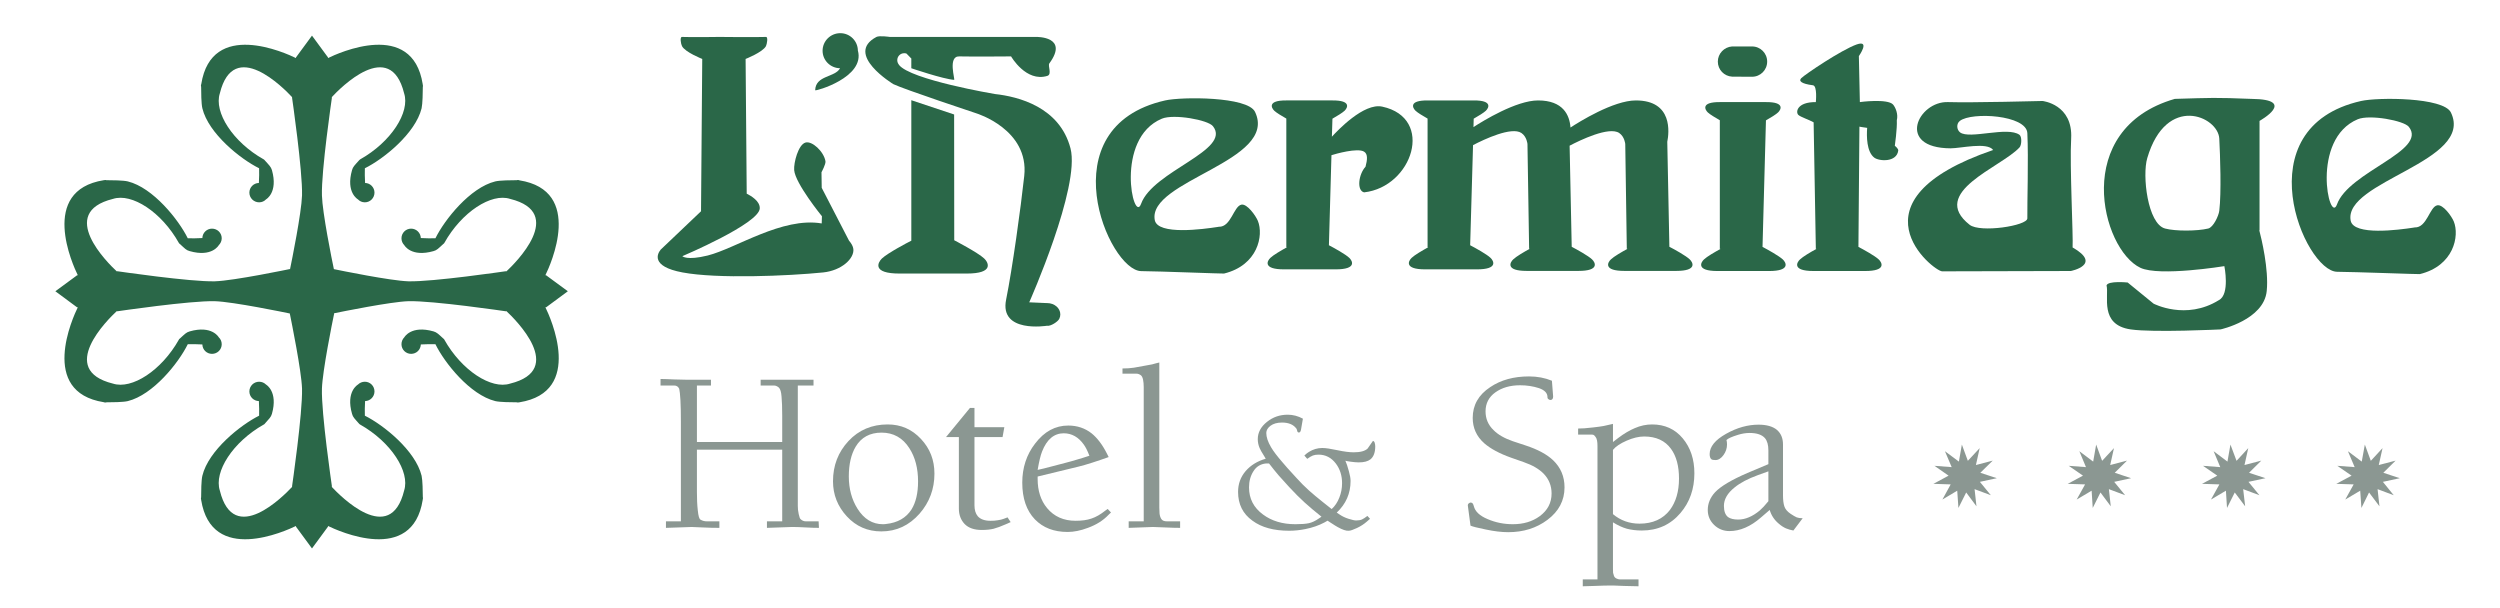
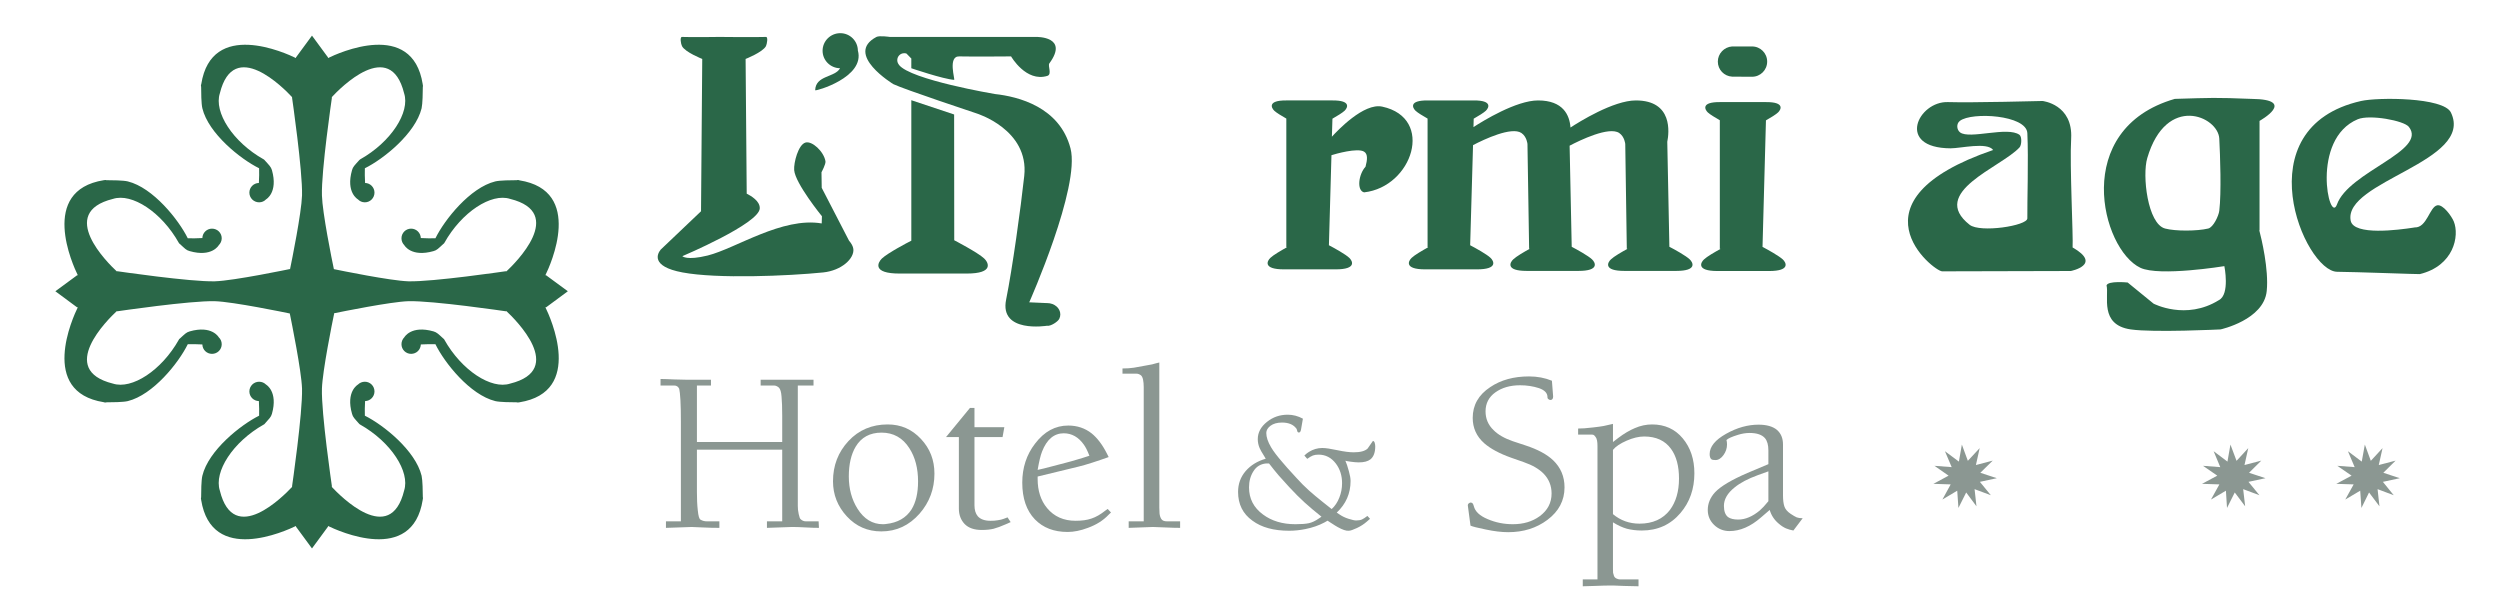
<svg xmlns="http://www.w3.org/2000/svg" version="1.1" id="Capa_1" x="0px" y="0px" width="226px" height="55px" viewBox="0 0 226 55" enable-background="new 0 0 226 55" xml:space="preserve">
  <g>
    <g>
      <g>
        <path fill="#2A6748" d="M77.143,22.509c-0.03-0.24-0.17-0.5-0.39-0.75l-2.47-4.78l-0.02-1.41c0,0,0.4-0.73,0.36-0.99     c-0.15-0.89-1.22-1.87-1.81-1.69c-0.65,0.19-1.07,1.82-1.02,2.49c0.1,1.21,2.51,4.17,2.51,4.17l-0.02,0.65     c-3.57-0.61-7.76,2.26-10.31,2.9c-1.91,0.47-2.29,0.06-2.29,0.06s6.95-2.94,7-4.32c0.03-0.67-0.82-1.15-1.18-1.33l-0.1-12.18     c0,0,1.55-0.61,1.84-1.16c0.09-0.18,0.21-0.84,0-0.83c-0.98,0.03-3.57,0.01-4.14,0h-0.05h-0.06c-0.48,0.01-2.39,0.03-3.34,0     c-0.21-0.01-0.1,0.65,0,0.83c0.28,0.55,1.83,1.16,1.83,1.16l-0.11,13.77l-3.67,3.49h0.01c-0.24,0.29-0.97,1.49,1.99,2.04     c3.12,0.59,9.55,0.32,12.71,0C76.072,24.459,77.243,23.369,77.143,22.509z" />
        <path fill="#2A6748" d="M77.552,4.569c-0.01-0.87-0.72-1.57-1.59-1.57c-0.88,0-1.6,0.71-1.6,1.59c0,0.87,0.71,1.57,1.58,1.58     c-0.46,0.85-2.21,0.62-2.25,1.99C73.692,8.269,78.232,6.999,77.552,4.569z" />
        <g>
          <path fill="#2A6748" d="M88.973,23.369c-0.57-0.54-2.71-1.65-2.71-1.65l-0.01-11.37l-3.87-1.29v12.7      c-0.35,0.17-2.14,1.12-2.66,1.61c-0.37,0.36-0.91,1.36,1.59,1.36h2.84h0.2h0.2h2.84C89.882,24.729,89.353,23.729,88.973,23.369z      " />
          <path fill="#2A6748" d="M94.663,27.399h-0.05l-1.57-0.07c0,0,4.64-10.43,3.73-13.92c-0.98-3.74-4.72-4.68-6.84-4.91      c0,0-7.65-1.29-8.67-2.64v-0.01c-0.09-0.11-0.15-0.25-0.15-0.41c0-0.35,0.28-0.63,0.63-0.63c0.07,0,0.13,0.01,0.2,0.03      l0.41,0.42l0.01,0.01l0.02,0.01v0.89c0,0,2.87,0.98,3.87,1.05c0.11,0.01-0.6-2.15,0.46-2.12c1.19,0.03,4.69,0,4.69,0      s1.35,2.36,3.28,1.76c0.44-0.14,0.02-0.91,0.18-1.13c1.8-2.45-1.17-2.39-1.17-2.39h-13.25c0,0-0.94-0.14-1.21,0      c-2.95,1.56,1.53,4.27,1.53,4.27c0.95,0.46,7.51,2.64,7.51,2.64s4.77,1.45,4.32,5.65c-0.31,2.87-1.08,8.42-1.64,11.19      c-0.62,3.06,3.68,2.36,3.69,2.36c0.34,0.07,1.01-0.39,1.11-0.62l0.01-0.02l0.01-0.02c0.05-0.11,0.08-0.23,0.08-0.37      C95.853,27.859,95.322,27.399,94.663,27.399z" />
        </g>
-         <path fill-rule="evenodd" clip-rule="evenodd" fill="#2A6748" d="M103.152,18.429c-0.68,1.89-2.42-5.9,1.88-7.7     c1.08-0.45,4.18,0.11,4.62,0.68C111.362,13.589,104.223,15.449,103.152,18.429z M113.712,19.969c-0.2-0.48-0.97-1.56-1.48-1.47     c-0.71,0.13-0.94,2.04-2.05,2c-0.04,0-0.08,0.01-0.12,0.02c-1.29,0.2-5.4,0.76-5.67-0.62c-0.68-3.58,11.21-5.33,9.06-9.79     c-0.67-1.39-6.61-1.37-8.12-1.03c-10.67,2.41-5.12,15.41-2.16,15.43c1.57,0.01,7.4,0.24,7.48,0.22     C113.712,23.979,114.243,21.279,113.712,19.969z" />
        <path fill-rule="evenodd" clip-rule="evenodd" fill="#2A6748" d="M211.262,18.479c-0.68,1.89-2.42-5.9,1.88-7.7     c1.08-0.45,4.18,0.12,4.62,0.69C219.473,13.649,212.333,15.509,211.262,18.479z M221.822,20.019c-0.2-0.48-0.97-1.56-1.49-1.46     c-0.7,0.13-0.93,2.04-2.04,2c-0.04,0-0.08,0.01-0.12,0.02c-1.3,0.2-5.4,0.75-5.67-0.63c-0.68-3.58,11.21-5.33,9.06-9.78     c-0.67-1.39-6.62-1.38-8.12-1.04c-10.67,2.41-5.12,15.42-2.16,15.44c1.57,0.01,7.4,0.23,7.47,0.21     C221.822,24.029,222.353,21.329,221.822,20.019z" />
        <path fill="#2A6748" d="M124.953,9.639c-1.66-0.36-4.04,2.16-4.55,2.72l0.05-1.63c0.42-0.24,0.9-0.53,1.1-0.72     c0.26-0.25,0.63-0.94-1.09-0.93h-1.96h-0.13h-0.14h-1.96c-1.71-0.01-1.34,0.68-1.08,0.93c0.2,0.19,0.67,0.47,1.09,0.71v11.63     h0.06c-0.52,0.29-1.23,0.7-1.5,0.96c-0.29,0.27-0.71,1.04,1.22,1.04h2.19h0.15h0.16h2.19c1.93,0,1.51-0.77,1.22-1.04     c-0.33-0.32-1.36-0.89-1.84-1.14l0.23-8.14c0.34-0.11,2.36-0.69,2.95-0.32c0.36,0.22,0.29,0.76,0.13,1.36     c-0.64,0.7-0.81,2.16-0.13,2.32C127.692,16.899,129.723,10.669,124.953,9.639z" />
        <path fill="#2A6748" d="M152.752,23.449c-0.33-0.32-1.35-0.89-1.84-1.14l-0.19-9.49c0.16-0.8,0.53-3.74-2.84-3.74     c-2.03,0-5.15,1.95-5.91,2.45c-0.08-1.12-0.66-2.45-2.93-2.45c-1.97,0-4.98,1.85-5.84,2.41l0.02-0.76     c0.42-0.24,0.9-0.53,1.1-0.72c0.26-0.25,0.63-0.94-1.09-0.93h-1.95h-0.14h-0.14h-1.95c-1.72-0.01-1.35,0.68-1.09,0.93     c0.2,0.19,0.67,0.47,1.09,0.71v11.63h0.06c-0.52,0.29-1.23,0.7-1.5,0.96c-0.29,0.27-0.71,1.04,1.22,1.04h2.19h0.16h0.15h2.19     c1.93,0,1.51-0.77,1.22-1.04c-0.33-0.32-1.36-0.89-1.84-1.14l0.26-9.05c1.01-0.53,3.48-1.69,4.37-1.1c0.5,0.34,0.55,1,0.55,1     l0.15,9.47h0.06c-0.52,0.28-1.23,0.7-1.5,0.96c-0.29,0.27-0.71,1.04,1.22,1.04h2.19h0.15h0.16h2.19c1.92,0,1.51-0.77,1.22-1.04     c-0.33-0.32-1.36-0.89-1.84-1.14l-0.19-9.14c0.95-0.5,3.56-1.76,4.48-1.15c0.5,0.34,0.55,1,0.55,1l0.14,9.47h0.07     c-0.52,0.28-1.24,0.7-1.51,0.96c-0.29,0.27-0.71,1.04,1.22,1.04h2.19h0.16h0.15h2.19     C153.462,24.489,153.042,23.719,152.752,23.449z" />
        <path fill="#2A6748" d="M161.172,23.459c-0.34-0.32-1.36-0.89-1.84-1.14l0.31-11.44c0.43-0.24,0.9-0.53,1.1-0.72     c0.26-0.25,0.63-0.94-1.09-0.93h-1.95h-0.14h-0.13h-1.96c-1.72-0.01-1.35,0.68-1.09,0.93c0.2,0.19,0.67,0.47,1.09,0.71v11.63     h0.07c-0.52,0.28-1.24,0.7-1.51,0.96c-0.29,0.27-0.7,1.04,1.22,1.04h2.19h0.16h0.15h2.19     C161.873,24.499,161.462,23.729,161.172,23.459z" />
        <path fill="#2A6748" d="M158.382,4.199h-0.03h-1.77c-0.72,0.05-1.29,0.65-1.29,1.37c0,0.73,0.57,1.32,1.29,1.36l1.77,0.01h0.03     c0.76,0,1.37-0.61,1.37-1.37C159.752,4.809,159.143,4.199,158.382,4.199z" />
-         <path fill-rule="evenodd" clip-rule="evenodd" fill="#2A6748" d="M164.152,9.229c-1.72-0.01-1.84,0.92-1.58,1.16     c0.2,0.19,0.96,0.43,1.38,0.67l0.2,11.44h0.06c-0.52,0.28-1.23,0.7-1.5,0.96c-0.29,0.27-0.71,1.04,1.22,1.04h2.19h0.15h0.16h2.19     c1.93,0,1.51-0.77,1.22-1.04c-0.33-0.32-1.36-0.89-1.84-1.14l0.09-10.87L164.152,9.229z M168.092,11.449c0,0,0.29,0.06,0.7,0.11     c-0.06,0.77-0.05,2.16,0.64,2.69c0.45,0.34,2.03,0.44,2.17-0.64c0.02-0.18-0.31-0.43-0.31-0.43s0.22-1.52,0.18-2.31     c0.14-0.54-0.11-1.15-0.34-1.42c-0.5-0.55-2.98-0.23-3-0.22l-0.09-4.16c0,0,1.06-1.49-0.2-1.05c-1.38,0.49-4.65,2.69-5.01,3.05     c-0.24,0.24-0.03,0.5,1.06,0.64c0.41,0.05,0.26,1.52,0.26,1.52L168.092,11.449z" />
        <path fill-rule="evenodd" clip-rule="evenodd" fill="#2A6748" d="M183.272,19.739c0.01,0.67-4.27,1.33-5.22,0.58     c-3.72-2.93,2.87-5.2,4.51-6.99c0.2-0.21,0.23-0.97,0-1.14c-1.08-0.79-4.51,0.43-5.37-0.22c-0.32-0.25-0.35-0.79-0.02-1.04     c1.07-0.83,6.03-0.54,6.1,1.11C183.382,14.319,183.252,18.379,183.272,19.739z M187.362,22.369c0.07-0.96-0.27-7.38-0.13-9.83     c0.18-3.12-2.59-3.41-2.59-3.41s-6.4,0.17-8.54,0.1c-2.69-0.1-4.76,4.15,0.23,4.18c0.93,0,3.3-0.59,3.85,0.15     c-13.43,4.59-5.38,10.97-4.61,10.97c3.11,0,11.63-0.03,11.63-0.03S190.092,23.929,187.362,22.369z" />
        <path fill-rule="evenodd" clip-rule="evenodd" fill="#2A6748" d="M200.623,19.059c-0.06,0.46-0.54,1.49-1,1.6     c-0.99,0.24-2.98,0.25-3.9,0c-1.58-0.42-2.08-4.8-1.61-6.37c1.72-5.84,6.41-3.77,6.51-1.76     C200.703,14.059,200.822,17.419,200.623,19.059z M204.262,10.929c0,0,3.49-1.95-0.73-1.99c-3.33-0.13-3.56-0.1-6.93,0     c-9.41,2.72-6.64,13.6-3.11,15.27c1.72,0.81,7.59-0.15,7.59-0.15s0.52,2.55-0.49,3.07c-2.98,1.86-5.91,0.32-5.91,0.32l-2.34-1.91     c0,0-1.77-0.18-1.91,0.26c0.24,0.95-0.68,3.56,2.18,3.98c2.07,0.3,8.13,0,8.13,0s3.91-0.86,4.17-3.47     c0.2-1.95-0.48-4.76-0.67-5.48l0.02-0.02V10.929z" />
      </g>
      <g>
        <g>
          <path fill-rule="evenodd" clip-rule="evenodd" fill="#8B9792" d="M74.032,47.719c-0.31,0-0.72-0.01-1.22-0.04      c-0.5-0.03-0.9-0.04-1.22-0.04l-2.26,0.08v-0.59h1.38v-6.48h-7.71v3.84c0,0.6,0.02,1.15,0.08,1.66c0.05,0.5,0.13,0.78,0.25,0.83      c0.16,0.1,0.36,0.15,0.58,0.15h1.12v0.59c-0.45,0-0.97-0.01-1.55-0.04l-0.95-0.04l-2.33,0.08v-0.59h1.35v-9.01      c0-0.75-0.01-1.39-0.04-1.93c-0.03-0.53-0.07-0.88-0.11-1.04c-0.09-0.2-0.24-0.3-0.46-0.3h-1.23v-0.59c0.3,0,0.7,0.02,1.2,0.04      s0.9,0.03,1.22,0.03h1.31h0.83v0.52h-1.27v5.11h7.71v-2.36c0-0.75-0.02-1.33-0.06-1.74c-0.03-0.42-0.11-0.69-0.24-0.82      c-0.15-0.13-0.3-0.19-0.45-0.19h-1.2v-0.52h1.25h1.29h2.24v0.52h-1.42v10.89c0,0.23,0.02,0.47,0.08,0.73      c0.06,0.27,0.11,0.41,0.16,0.45c0.14,0.14,0.3,0.21,0.49,0.21h1.15L74.032,47.719z" />
          <path fill-rule="evenodd" clip-rule="evenodd" fill="#8B9792" d="M82.993,43.519c0-1.18-0.26-2.18-0.78-2.99      c-0.6-0.95-1.45-1.42-2.52-1.42c-1.05,0-1.83,0.42-2.34,1.27c-0.41,0.69-0.62,1.59-0.62,2.69c0,1.11,0.26,2.08,0.78,2.91      c0.59,0.94,1.36,1.41,2.3,1.41c0.13,0,0.22-0.01,0.28-0.02c1.05-0.11,1.82-0.55,2.31-1.32      C82.792,45.419,82.993,44.579,82.993,43.519z M84.473,42.819c0,1.38-0.45,2.59-1.34,3.61c-0.94,1.07-2.09,1.61-3.46,1.61      c-1.24,0-2.28-0.45-3.12-1.36c-0.83-0.9-1.25-1.96-1.25-3.17c0-1.43,0.47-2.64,1.4-3.64c0.93-1,2.12-1.5,3.54-1.5      c1.2,0,2.2,0.44,3.01,1.31C84.072,40.549,84.473,41.589,84.473,42.819z" />
          <path fill-rule="evenodd" clip-rule="evenodd" fill="#8B9792" d="M91.362,47.199l-0.45,0.2c-0.43,0.19-0.79,0.32-1.09,0.4      c-0.29,0.07-0.65,0.11-1.07,0.11c-0.68,0-1.2-0.18-1.55-0.54c-0.34-0.36-0.52-0.82-0.52-1.39v-6.47h-1.16l2.16-2.63h0.41v1.74      h2.7l-0.16,0.89h-2.54v6.17c0,0.42,0.1,0.75,0.3,0.99c0.24,0.27,0.62,0.41,1.15,0.41c0.24,0,0.46-0.01,0.66-0.05      c0.21-0.03,0.39-0.07,0.54-0.13l0.34-0.13L91.362,47.199z" />
          <path fill-rule="evenodd" clip-rule="evenodd" fill="#8B9792" d="M98.482,41.199c-0.17-0.44-0.34-0.78-0.5-1      c-0.48-0.68-1.09-1.03-1.82-1.03c-0.87,0-1.53,0.55-1.96,1.65c-0.14,0.35-0.27,0.91-0.4,1.66c0.37-0.08,0.79-0.18,1.26-0.31      l1.26-0.33c0.35-0.09,0.68-0.18,1-0.28C97.643,41.469,98.032,41.349,98.482,41.199z M100.433,46.329l-0.21,0.2      c-0.49,0.52-1.11,0.91-1.88,1.19c-0.66,0.25-1.27,0.37-1.83,0.37c-1.24,0-2.22-0.38-2.96-1.14c-0.76-0.79-1.14-1.9-1.14-3.32      c0-1.34,0.38-2.52,1.16-3.53c0.83-1.09,1.82-1.63,3-1.63c0.81,0,1.51,0.24,2.1,0.7c0.51,0.41,0.98,1.02,1.39,1.83l0.16,0.32      c-0.5,0.18-1,0.35-1.5,0.51s-0.91,0.28-1.25,0.36l-3.67,0.89v0.23c0,1.05,0.28,1.93,0.85,2.62c0.64,0.77,1.5,1.15,2.58,1.15      c0.55,0,1.03-0.06,1.43-0.2c0.4-0.13,0.82-0.37,1.26-0.72l0.21-0.15L100.433,46.329z" />
          <path fill-rule="evenodd" clip-rule="evenodd" fill="#8B9792" d="M106.683,47.719c-0.32,0-0.78-0.01-1.4-0.04l-1.06-0.04      l-2.19,0.08v-0.59h1.36v-12.14c0-0.25-0.02-0.47-0.06-0.67c-0.04-0.19-0.11-0.32-0.19-0.39c-0.14-0.1-0.27-0.15-0.41-0.15h-1.26      v-0.47c0.37,0,0.72-0.02,1.03-0.07l1.05-0.19l0.6-0.11c0.27-0.08,0.48-0.13,0.65-0.17v13.12c0,0.17,0.01,0.35,0.02,0.53      c0.02,0.19,0.07,0.35,0.16,0.5c0.09,0.14,0.26,0.21,0.51,0.21h1.19V47.719z" />
          <path fill-rule="evenodd" clip-rule="evenodd" fill="#8B9792" d="M119.462,46.709c-0.58-0.46-1.09-0.89-1.52-1.28      c-0.44-0.4-0.9-0.86-1.4-1.4c-0.35-0.38-0.67-0.73-0.94-1.04c-0.27-0.32-0.57-0.68-0.88-1.09h-0.29      c-0.48,0.05-0.86,0.28-1.12,0.7c-0.27,0.42-0.4,0.91-0.4,1.46c0,1.02,0.42,1.83,1.26,2.45c0.79,0.59,1.77,0.88,2.93,0.88      c0.52,0,0.93-0.03,1.21-0.09c0.28-0.06,0.59-0.2,0.93-0.44L119.462,46.709z M124.322,40.349c0,0.56-0.15,0.95-0.44,1.18      c-0.23,0.18-0.58,0.27-1.05,0.27c-0.2,0-0.44-0.02-0.72-0.06c-0.29-0.04-0.45-0.07-0.49-0.09c0.09,0.2,0.2,0.51,0.32,0.96      c0.1,0.35,0.15,0.65,0.15,0.87c0,1.13-0.42,2.08-1.25,2.86l0.27,0.18c0.22,0.15,0.48,0.28,0.8,0.38      c0.32,0.1,0.54,0.15,0.68,0.15c0.22,0,0.4-0.03,0.53-0.09s0.3-0.17,0.49-0.32l0.24,0.26l-0.31,0.27      c-0.24,0.21-0.53,0.4-0.87,0.56s-0.59,0.25-0.75,0.25c-0.23,0.02-0.56-0.09-0.99-0.33c-0.08-0.04-0.31-0.18-0.69-0.43      l-0.23-0.15l-0.3,0.17c-0.49,0.26-1.06,0.46-1.71,0.59c-0.5,0.1-0.99,0.15-1.46,0.15c-1.39,0-2.5-0.3-3.32-0.91      c-0.87-0.62-1.3-1.49-1.3-2.6c0-0.73,0.23-1.35,0.68-1.88c0.45-0.52,1.05-0.9,1.82-1.12l-0.13-0.22      c-0.22-0.35-0.36-0.59-0.42-0.74c-0.11-0.25-0.17-0.53-0.17-0.81c0-0.6,0.28-1.12,0.83-1.56c0.55-0.44,1.17-0.65,1.88-0.65      c0.47,0,0.93,0.12,1.37,0.36l-0.17,0.98c-0.01,0.08-0.04,0.15-0.07,0.2c-0.04,0.06-0.09,0.08-0.16,0.07      c-0.05-0.02-0.08-0.05-0.09-0.07l-0.08-0.26c-0.15-0.2-0.33-0.35-0.56-0.44c-0.22-0.09-0.48-0.13-0.76-0.13      c-0.44,0-0.78,0.1-1.04,0.29c-0.25,0.19-0.38,0.41-0.38,0.65c0,0.37,0.14,0.8,0.43,1.29c0.21,0.36,0.56,0.82,1.04,1.37      c0.14,0.18,0.57,0.66,1.28,1.43c0.35,0.39,0.72,0.76,1.12,1.12c0.34,0.3,0.75,0.65,1.22,1.02l0.82,0.65      c0.3-0.27,0.53-0.62,0.69-1.03c0.17-0.42,0.25-0.85,0.25-1.31c0-0.69-0.19-1.28-0.56-1.77c-0.41-0.54-0.93-0.81-1.57-0.81      c-0.21,0-0.38,0.03-0.51,0.08c-0.13,0.05-0.3,0.15-0.51,0.3l-0.26-0.3c0.16-0.15,0.3-0.26,0.42-0.33      c0.37-0.23,0.77-0.35,1.2-0.35c0.31,0,0.77,0.07,1.37,0.2c0.61,0.13,1.1,0.19,1.47,0.19c0.6,0,1.02-0.11,1.26-0.34l0.48-0.69      c0.07,0.01,0.13,0.07,0.16,0.17C124.302,40.129,124.322,40.239,124.322,40.349z" />
          <path fill-rule="evenodd" clip-rule="evenodd" fill="#8B9792" d="M141.433,44.059c0,1.19-0.52,2.17-1.55,2.94      c-0.99,0.74-2.17,1.11-3.54,1.11c-0.6,0-1.27-0.08-2.02-0.24c-0.75-0.15-1.21-0.27-1.39-0.35l-0.24-1.81      c-0.01-0.08,0.02-0.15,0.09-0.21c0.07-0.06,0.14-0.08,0.22-0.06c0.11,0.01,0.18,0.12,0.23,0.32c0.12,0.48,0.53,0.87,1.25,1.17      c0.72,0.31,1.48,0.46,2.28,0.46c0.95,0,1.76-0.24,2.42-0.72c0.72-0.53,1.08-1.21,1.08-2.06c0-0.69-0.24-1.29-0.71-1.78      c-0.42-0.43-1.02-0.78-1.8-1.05l-1.14-0.4c-1.07-0.38-1.88-0.82-2.44-1.31c-0.7-0.62-1.04-1.39-1.04-2.29      c0-1.15,0.52-2.08,1.58-2.78c0.96-0.65,2.13-0.97,3.51-0.97c0.75,0,1.44,0.13,2.07,0.39l0.11,1.42c0,0.19-0.07,0.3-0.21,0.32      c-0.07,0.01-0.14-0.01-0.21-0.07c-0.07-0.05-0.1-0.12-0.09-0.18c0-0.37-0.25-0.64-0.77-0.82c-0.52-0.17-1.09-0.26-1.71-0.26      c-0.9,0-1.64,0.22-2.23,0.64c-0.59,0.42-0.89,1-0.89,1.72c0,0.66,0.24,1.23,0.72,1.69c0.41,0.42,1,0.75,1.75,1.01l1.15,0.38      c1.1,0.36,1.93,0.81,2.49,1.34C141.083,42.259,141.433,43.069,141.433,44.059z" />
          <path fill-rule="evenodd" clip-rule="evenodd" fill="#8B9792" d="M151.782,43.259c0-1.12-0.24-2.02-0.72-2.68      c-0.54-0.75-1.36-1.12-2.43-1.12c-0.49,0-1.02,0.13-1.59,0.38s-0.98,0.52-1.23,0.83v5.81c0.68,0.57,1.48,0.86,2.4,0.86      c1.2,0,2.12-0.42,2.75-1.24C151.502,45.369,151.782,44.429,151.782,43.259z M153.172,42.789c0,1.41-0.42,2.61-1.26,3.59      c-0.89,1.05-2.06,1.58-3.49,1.58c-0.51,0-0.96-0.06-1.35-0.16c-0.39-0.11-0.81-0.3-1.26-0.58v4.22c0,0.15,0,0.26,0.01,0.34      c0.02,0.07,0.04,0.17,0.08,0.28s0.12,0.19,0.23,0.24c0.11,0.05,0.21,0.08,0.31,0.08h1.68v0.62c-0.3,0-0.74-0.01-1.31-0.03      l-1-0.04c-0.49,0-1.05,0.01-1.68,0.04l-1.05,0.03v-0.62h1.33v-11.69v-0.36c0-0.19-0.01-0.36-0.04-0.51      c-0.03-0.15-0.08-0.26-0.14-0.33l-0.11-0.13c-0.06-0.05-0.12-0.07-0.19-0.07h-1.27v-0.55c0.23,0,0.42-0.01,0.56-0.02l0.81-0.08      c0.39-0.04,0.7-0.09,0.94-0.13l0.84-0.19v1.64l0.48-0.37c0.53-0.4,1.03-0.69,1.48-0.88c0.52-0.23,1.05-0.34,1.58-0.34      c1.14,0,2.07,0.42,2.77,1.26C152.822,40.469,153.172,41.519,153.172,42.789z" />
          <path fill-rule="evenodd" clip-rule="evenodd" fill="#8B9792" d="M159.862,45.309v-2.7l-0.97,0.35      c-0.87,0.32-1.57,0.68-2.09,1.11c-0.64,0.51-0.96,1.07-0.96,1.66c0,0.49,0.13,0.83,0.38,1.02c0.2,0.14,0.5,0.22,0.91,0.22      c0.65,0,1.3-0.28,1.95-0.82C159.292,45.969,159.552,45.689,159.862,45.309z M162.962,46.849l-0.84,1.11      c-0.22-0.04-0.44-0.1-0.66-0.19c-0.21-0.09-0.43-0.23-0.65-0.42c-0.41-0.34-0.69-0.76-0.83-1.25l-0.79,0.68      c-0.94,0.82-1.89,1.23-2.85,1.23c-0.54,0-1.01-0.19-1.39-0.56c-0.38-0.37-0.57-0.82-0.57-1.35c0-0.58,0.22-1.12,0.66-1.6      c0.51-0.54,1.49-1.12,2.92-1.74l1.9-0.8v-1.23c0-0.5-0.1-0.87-0.31-1.12c-0.27-0.31-0.73-0.47-1.39-0.47      c-0.34,0-0.7,0.06-1.05,0.17c-0.55,0.17-0.89,0.32-1.04,0.47c0.03,0.1,0.05,0.23,0.05,0.4c0,0.35-0.11,0.67-0.32,0.96      c-0.22,0.3-0.46,0.45-0.72,0.45c-0.18,0-0.3-0.02-0.37-0.07c-0.1-0.08-0.16-0.23-0.16-0.47c0-0.67,0.5-1.28,1.48-1.83      c0.99-0.56,1.97-0.83,2.94-0.83c0.73,0,1.29,0.16,1.66,0.47c0.37,0.32,0.55,0.76,0.55,1.32v3.62v0.49v0.48      c0,0.42,0.04,0.75,0.12,1c0.08,0.25,0.27,0.48,0.57,0.68c0.23,0.15,0.41,0.26,0.55,0.32      C162.552,46.819,162.732,46.849,162.962,46.849z" />
        </g>
        <g>
          <g>
            <polygon fill="#8B9792" points="177.893,41.659 178.962,40.509 178.623,42.039 180.143,41.639 179.022,42.739 180.512,43.229        178.982,43.559 179.973,44.769 178.502,44.219 178.672,45.769 177.743,44.519 177.042,45.919 176.933,44.359 175.592,45.159        176.342,43.789 174.782,43.739 176.152,42.999 174.873,42.109 176.433,42.229 175.822,40.789 177.083,41.729 177.353,40.189             " />
          </g>
          <g>
-             <polygon fill="#8B9792" points="190.032,41.659 191.103,40.509 190.762,42.039 192.282,41.639 191.172,42.739 192.652,43.229        191.123,43.559 192.112,44.769 190.643,44.219 190.813,45.769 189.882,44.519 189.183,45.919 189.083,44.359 187.732,45.159        188.493,43.789 186.922,43.739 188.302,42.999 187.012,42.109 188.572,42.229 187.973,40.789 189.223,41.729 189.493,40.189             " />
-           </g>
+             </g>
          <g>
            <polygon fill="#8B9792" points="202.183,41.659 203.243,40.509 202.902,42.039 204.422,41.639 203.313,42.739 204.802,43.229        203.262,43.559 204.252,44.769 202.782,44.219 202.962,45.769 202.022,44.519 201.322,45.919 201.223,44.359 199.873,45.159        200.632,43.789 199.063,43.739 200.442,42.999 199.152,42.109 200.712,42.229 200.112,40.789 201.362,41.729 201.632,40.189             " />
          </g>
          <g>
            <polygon fill="#8B9792" points="214.322,41.659 215.382,40.509 215.042,42.039 216.563,41.639 215.453,42.739 216.942,43.229        215.413,43.559 216.393,44.769 214.933,44.219 215.103,45.769 214.163,44.519 213.473,45.919 213.362,44.359 212.012,45.159        212.772,43.789 211.203,43.739 212.583,42.999 211.292,42.109 212.862,42.229 212.252,40.789 213.502,41.729 213.782,40.189             " />
          </g>
        </g>
      </g>
    </g>
    <path fill="#2A6748" d="M49.373,27.779l1.96-1.45l-1.96-1.44l-0.07-0.01c0.45-0.91,3.53-7.65-2.36-8.58l-0.02-0.01l-0.1-0.02   c-0.04,0-0.08,0.01-0.11,0.02c-0.48,0-1.53,0.01-1.94,0.11c-2.28,0.56-4.59,3.47-5.41,5.14c-0.35,0.02-0.87,0-1.32-0.02   c-0.02-0.47-0.4-0.85-0.88-0.85s-0.87,0.39-0.87,0.87c0,0.25,0.1,0.47,0.26,0.63c0,0,0.61,1.11,2.64,0.53   c0.3-0.08,0.42-0.22,0.91-0.67c0.01,0,0.03-0.01,0.04-0.03l0.02-0.03c1.57-2.81,4.26-4.54,5.95-3.99c5.1,1.26,0.45,5.82-0.33,6.55   l-0.07-0.01c0,0-6.59,0.97-8.8,0.91c-1.61-0.05-6.15-0.98-6.73-1.1c-0.18-0.84-1.04-5.11-1.08-6.66c-0.07-2.22,0.9-8.83,0.9-8.83   l-0.01-0.06c0.73-0.79,5.28-5.44,6.54-0.34c0.55,1.7-1.18,4.4-3.98,5.97c-0.01,0.01-0.02,0.01-0.03,0.03   c-0.02,0-0.03,0.02-0.04,0.03c-0.44,0.49-0.58,0.61-0.66,0.91c-0.58,2.03,0.53,2.64,0.53,2.64c0.16,0.17,0.38,0.27,0.63,0.27   c0.48,0,0.87-0.39,0.87-0.88c0-0.47-0.38-0.86-0.85-0.87c-0.02-0.46-0.04-0.98-0.02-1.33c1.67-0.82,4.57-3.14,5.13-5.42   c0.09-0.41,0.11-1.46,0.11-1.94c0.01-0.04,0.02-0.08,0.01-0.11l-0.02-0.11v-0.02c-0.93-5.89-7.65-2.81-8.56-2.36l-0.01-0.07   l-1.44-1.96l-1.44,1.96l-0.01,0.07c-0.91-0.45-7.63-3.53-8.56,2.36l-0.01,0.02l-0.02,0.11c0,0.03,0.01,0.07,0.02,0.11   c0,0.48,0.01,1.53,0.11,1.94c0.55,2.28,3.46,4.6,5.13,5.42c0.02,0.35,0,0.87-0.02,1.33c-0.48,0.01-0.86,0.4-0.86,0.87   c0,0.49,0.4,0.88,0.88,0.88c0.25,0,0.47-0.1,0.63-0.27c0,0,1.1-0.61,0.53-2.64c-0.09-0.3-0.23-0.42-0.67-0.91   c-0.01-0.01-0.02-0.03-0.03-0.03c-0.01-0.02-0.03-0.02-0.04-0.03c-2.8-1.57-4.52-4.27-3.97-5.97c1.25-5.1,5.8-0.45,6.53,0.34v0.06   c0,0,0.96,6.61,0.9,8.83c-0.05,1.57-0.93,5.93-1.09,6.69v-0.04c0,0-5.07,1.06-6.79,1.11c-2.21,0.06-8.81-0.91-8.81-0.91l-0.06,0.01   c-0.79-0.73-5.43-5.29-0.34-6.55c1.7-0.55,4.39,1.18,5.96,3.99l0.02,0.03c0.01,0.02,0.02,0.03,0.04,0.03   c0.49,0.45,0.6,0.59,0.91,0.67c2.02,0.58,2.63-0.53,2.63-0.53c0.16-0.16,0.27-0.38,0.27-0.63c0-0.48-0.39-0.87-0.88-0.87   c-0.47,0-0.86,0.38-0.87,0.85c-0.45,0.02-0.97,0.04-1.32,0.02c-0.82-1.67-3.14-4.58-5.42-5.14c-0.4-0.1-1.45-0.11-1.93-0.11   c-0.04-0.01-0.08-0.02-0.11-0.02l-0.11,0.02h-0.02c-5.88,0.94-2.8,7.68-2.35,8.59l-0.07,0.01l-1.96,1.44l1.96,1.45h0.07   c-0.45,0.91-3.53,7.65,2.35,8.58l0.02,0.01l0.11,0.02c0.03,0,0.07-0.01,0.11-0.02c0.48,0,1.53-0.01,1.93-0.11   c2.28-0.56,4.6-3.46,5.42-5.14c0.35-0.02,0.87,0,1.32,0.02c0.01,0.48,0.4,0.85,0.87,0.85c0.49,0,0.88-0.39,0.88-0.87   c0-0.25-0.1-0.47-0.27-0.63c0,0-0.61-1.11-2.63-0.53c-0.31,0.09-0.42,0.22-0.91,0.67c-0.02,0-0.03,0.01-0.04,0.03l-0.02,0.04   c-1.57,2.8-4.26,4.53-5.96,3.98c-5.09-1.26-0.45-5.82,0.34-6.55l0.06,0.01c0,0,6.6-0.97,8.81-0.91c1.66,0.05,6.44,1.04,6.77,1.11   l0.01,0.01v0.07h0.01c0.14,0.7,1.04,5.12,1.09,6.71c0.06,2.22-0.9,8.82-0.9,8.82v0.07c-0.73,0.78-5.28,5.44-6.53,0.33   c-0.55-1.7,1.17-4.39,3.97-5.97c0.01,0,0.03-0.01,0.04-0.02c0.01-0.01,0.02-0.02,0.03-0.03c0.44-0.5,0.58-0.61,0.67-0.92   c0.57-2.02-0.53-2.64-0.53-2.64c-0.16-0.16-0.38-0.26-0.63-0.26c-0.48,0-0.88,0.39-0.88,0.88c0,0.47,0.38,0.86,0.86,0.87   c0.02,0.45,0.04,0.98,0.02,1.32c-1.67,0.83-4.58,3.14-5.13,5.43c-0.1,0.4-0.11,1.46-0.11,1.94c-0.01,0.03-0.02,0.07-0.02,0.11   l0.02,0.11v0.02c0.94,5.89,7.66,2.8,8.57,2.36l0.01,0.07l1.44,1.96l1.44-1.96l0.01-0.07c0.91,0.44,7.63,3.53,8.56-2.36v-0.02   l0.02-0.11c0.01-0.04,0-0.08-0.01-0.11c0-0.48-0.02-1.54-0.11-1.94c-0.56-2.29-3.46-4.6-5.13-5.43c-0.02-0.34,0-0.87,0.02-1.32   c0.47-0.01,0.85-0.4,0.85-0.87c0-0.49-0.39-0.88-0.87-0.88c-0.25,0-0.47,0.1-0.63,0.26c0,0-1.11,0.62-0.53,2.64   c0.08,0.31,0.22,0.42,0.66,0.92c0.01,0.01,0.02,0.02,0.04,0.03c0.01,0.01,0.02,0.02,0.03,0.02c2.8,1.58,4.53,4.27,3.98,5.97   c-1.26,5.11-5.81,0.45-6.54-0.33l0.01-0.07c0,0-0.97-6.6-0.9-8.82c0.05-1.59,0.94-6.01,1.09-6.71h0.01v-0.06v-0.04   c0.69-0.14,5.12-1.04,6.71-1.09c2.21-0.06,8.8,0.91,8.8,0.91l0.07-0.01c0.78,0.73,5.43,5.29,0.33,6.55   c-1.69,0.55-4.38-1.18-5.95-3.98c-0.01-0.02-0.01-0.03-0.02-0.04c-0.01-0.02-0.03-0.03-0.04-0.03c-0.49-0.45-0.61-0.58-0.91-0.67   c-2.03-0.58-2.64,0.53-2.64,0.53c-0.16,0.16-0.26,0.38-0.26,0.63c0,0.48,0.39,0.87,0.87,0.87s0.86-0.37,0.88-0.85   c0.45-0.02,0.97-0.04,1.32-0.02c0.82,1.68,3.13,4.58,5.41,5.14c0.41,0.1,1.46,0.11,1.94,0.11c0.03,0.01,0.07,0.02,0.11,0.02   l0.1-0.02h0.03c5.88-0.94,2.8-7.68,2.35-8.59H49.373z" />
  </g>
</svg>